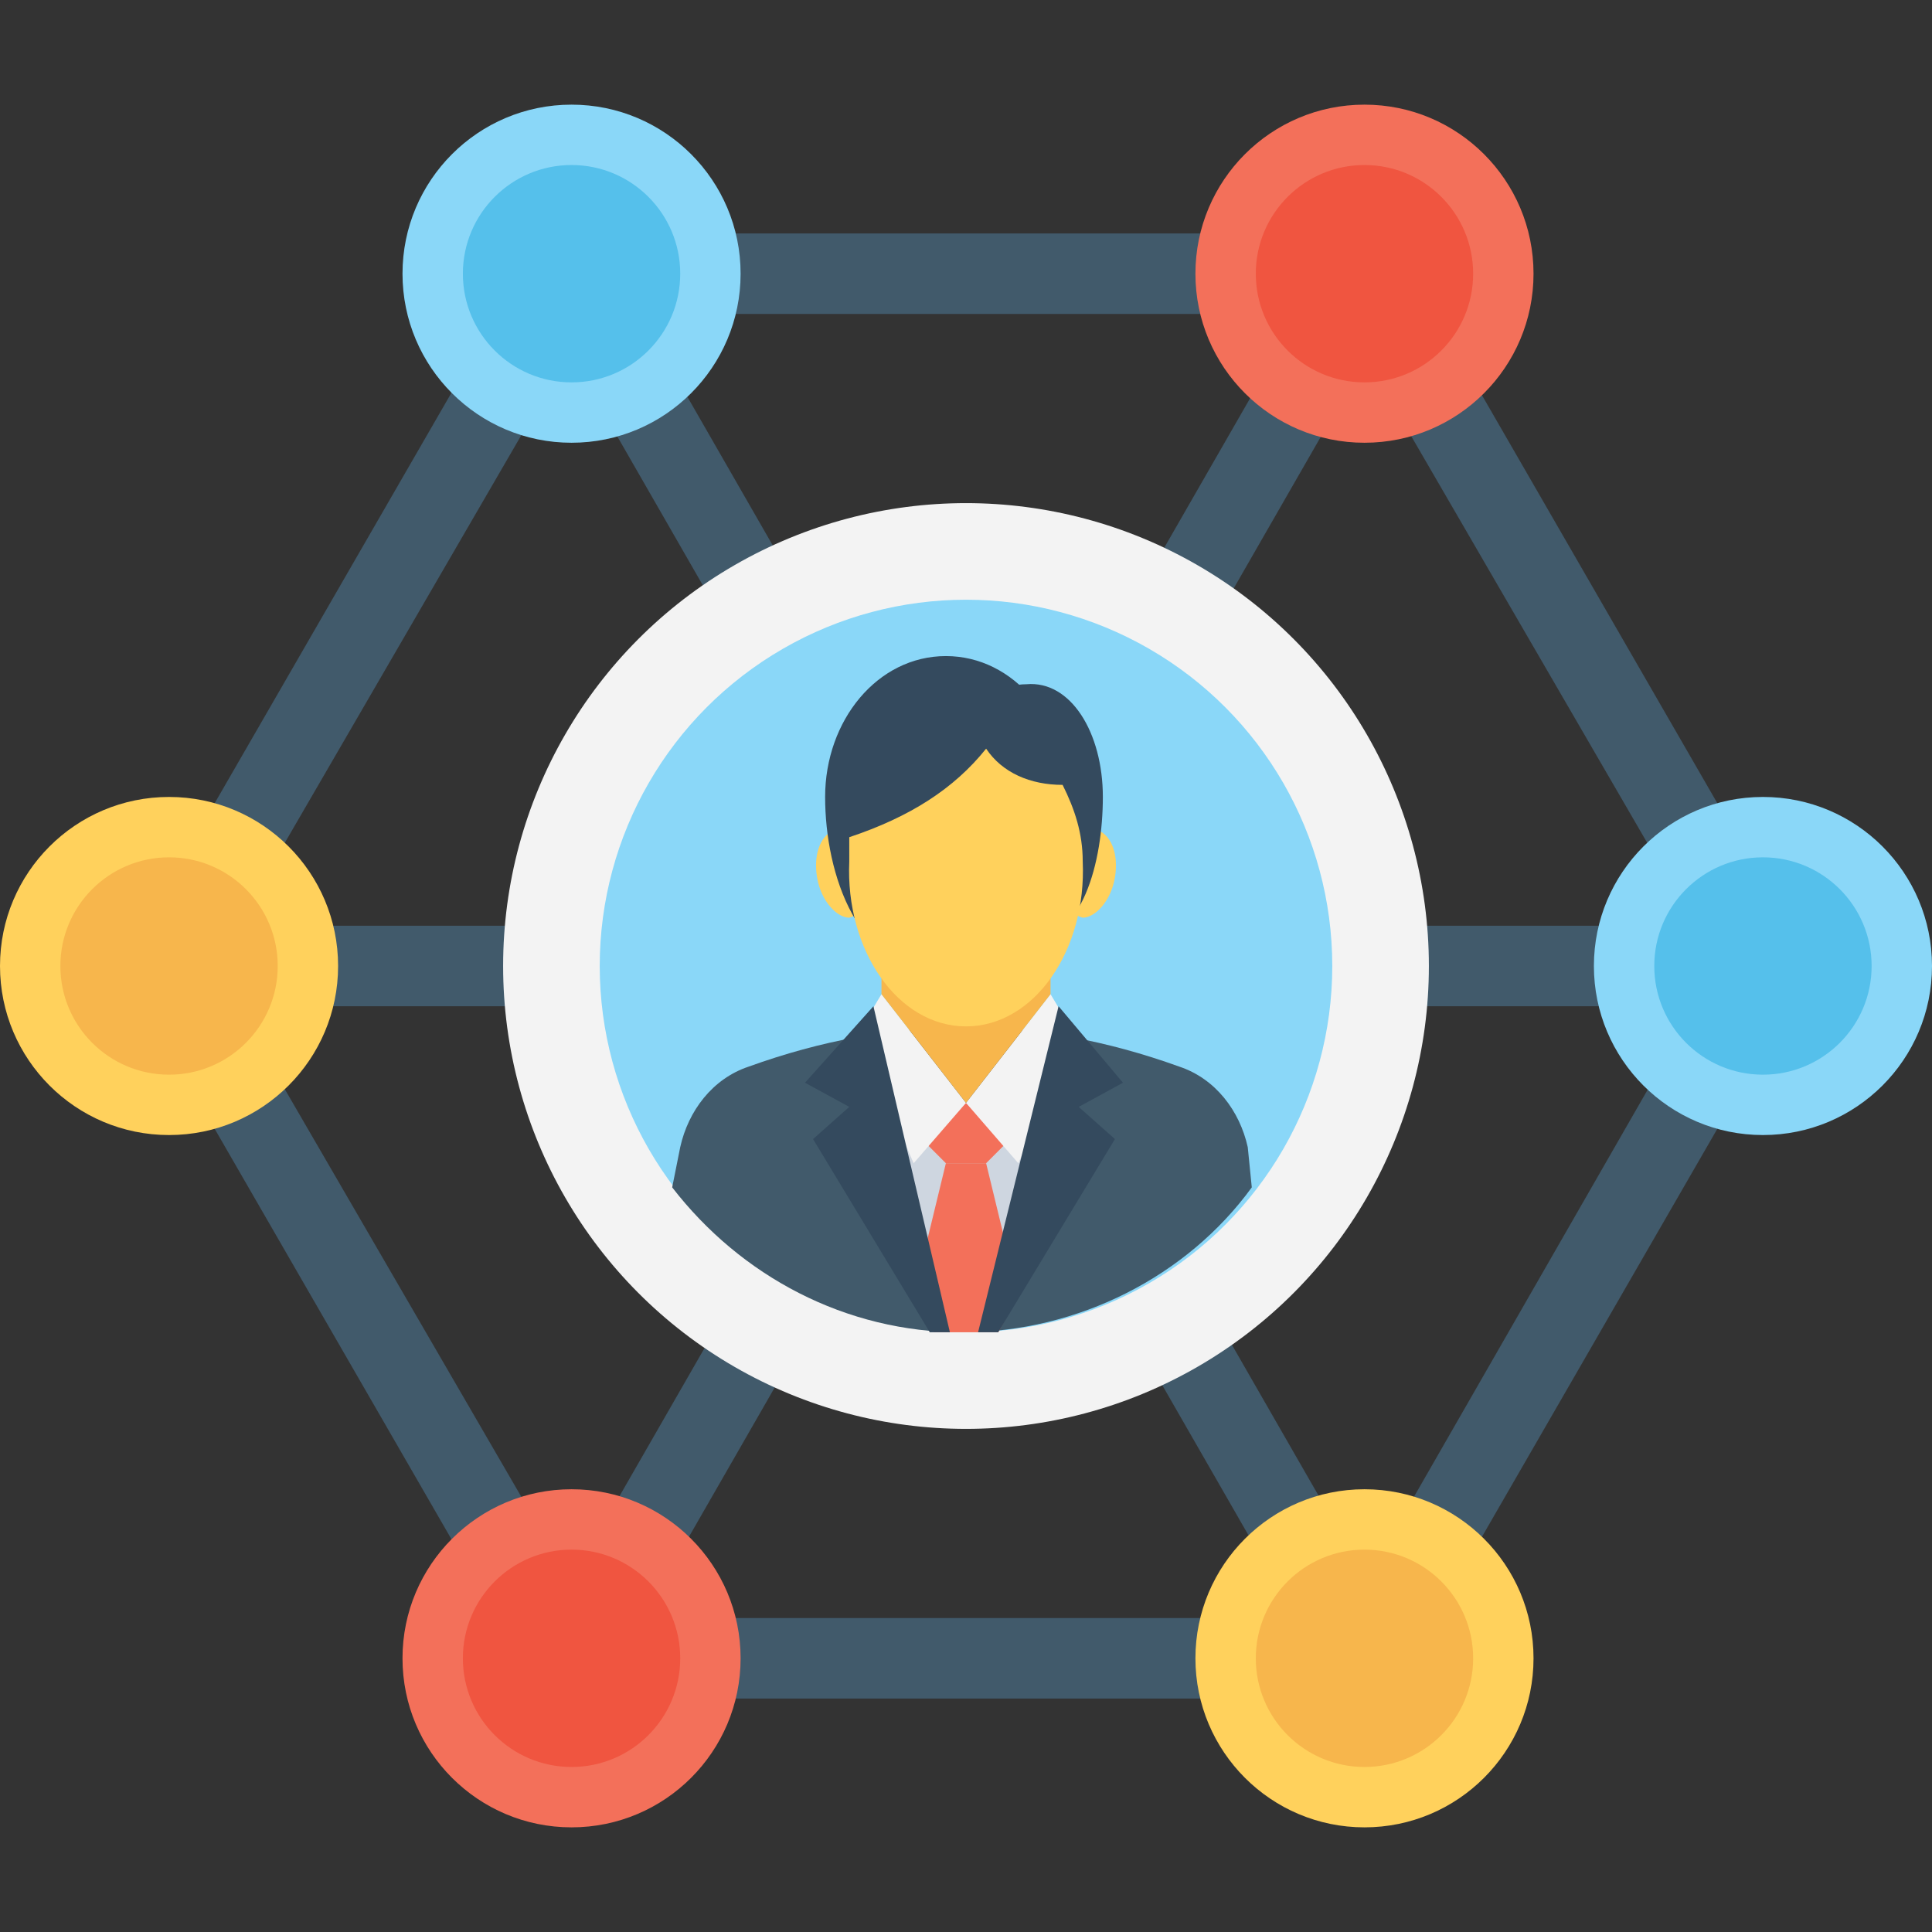
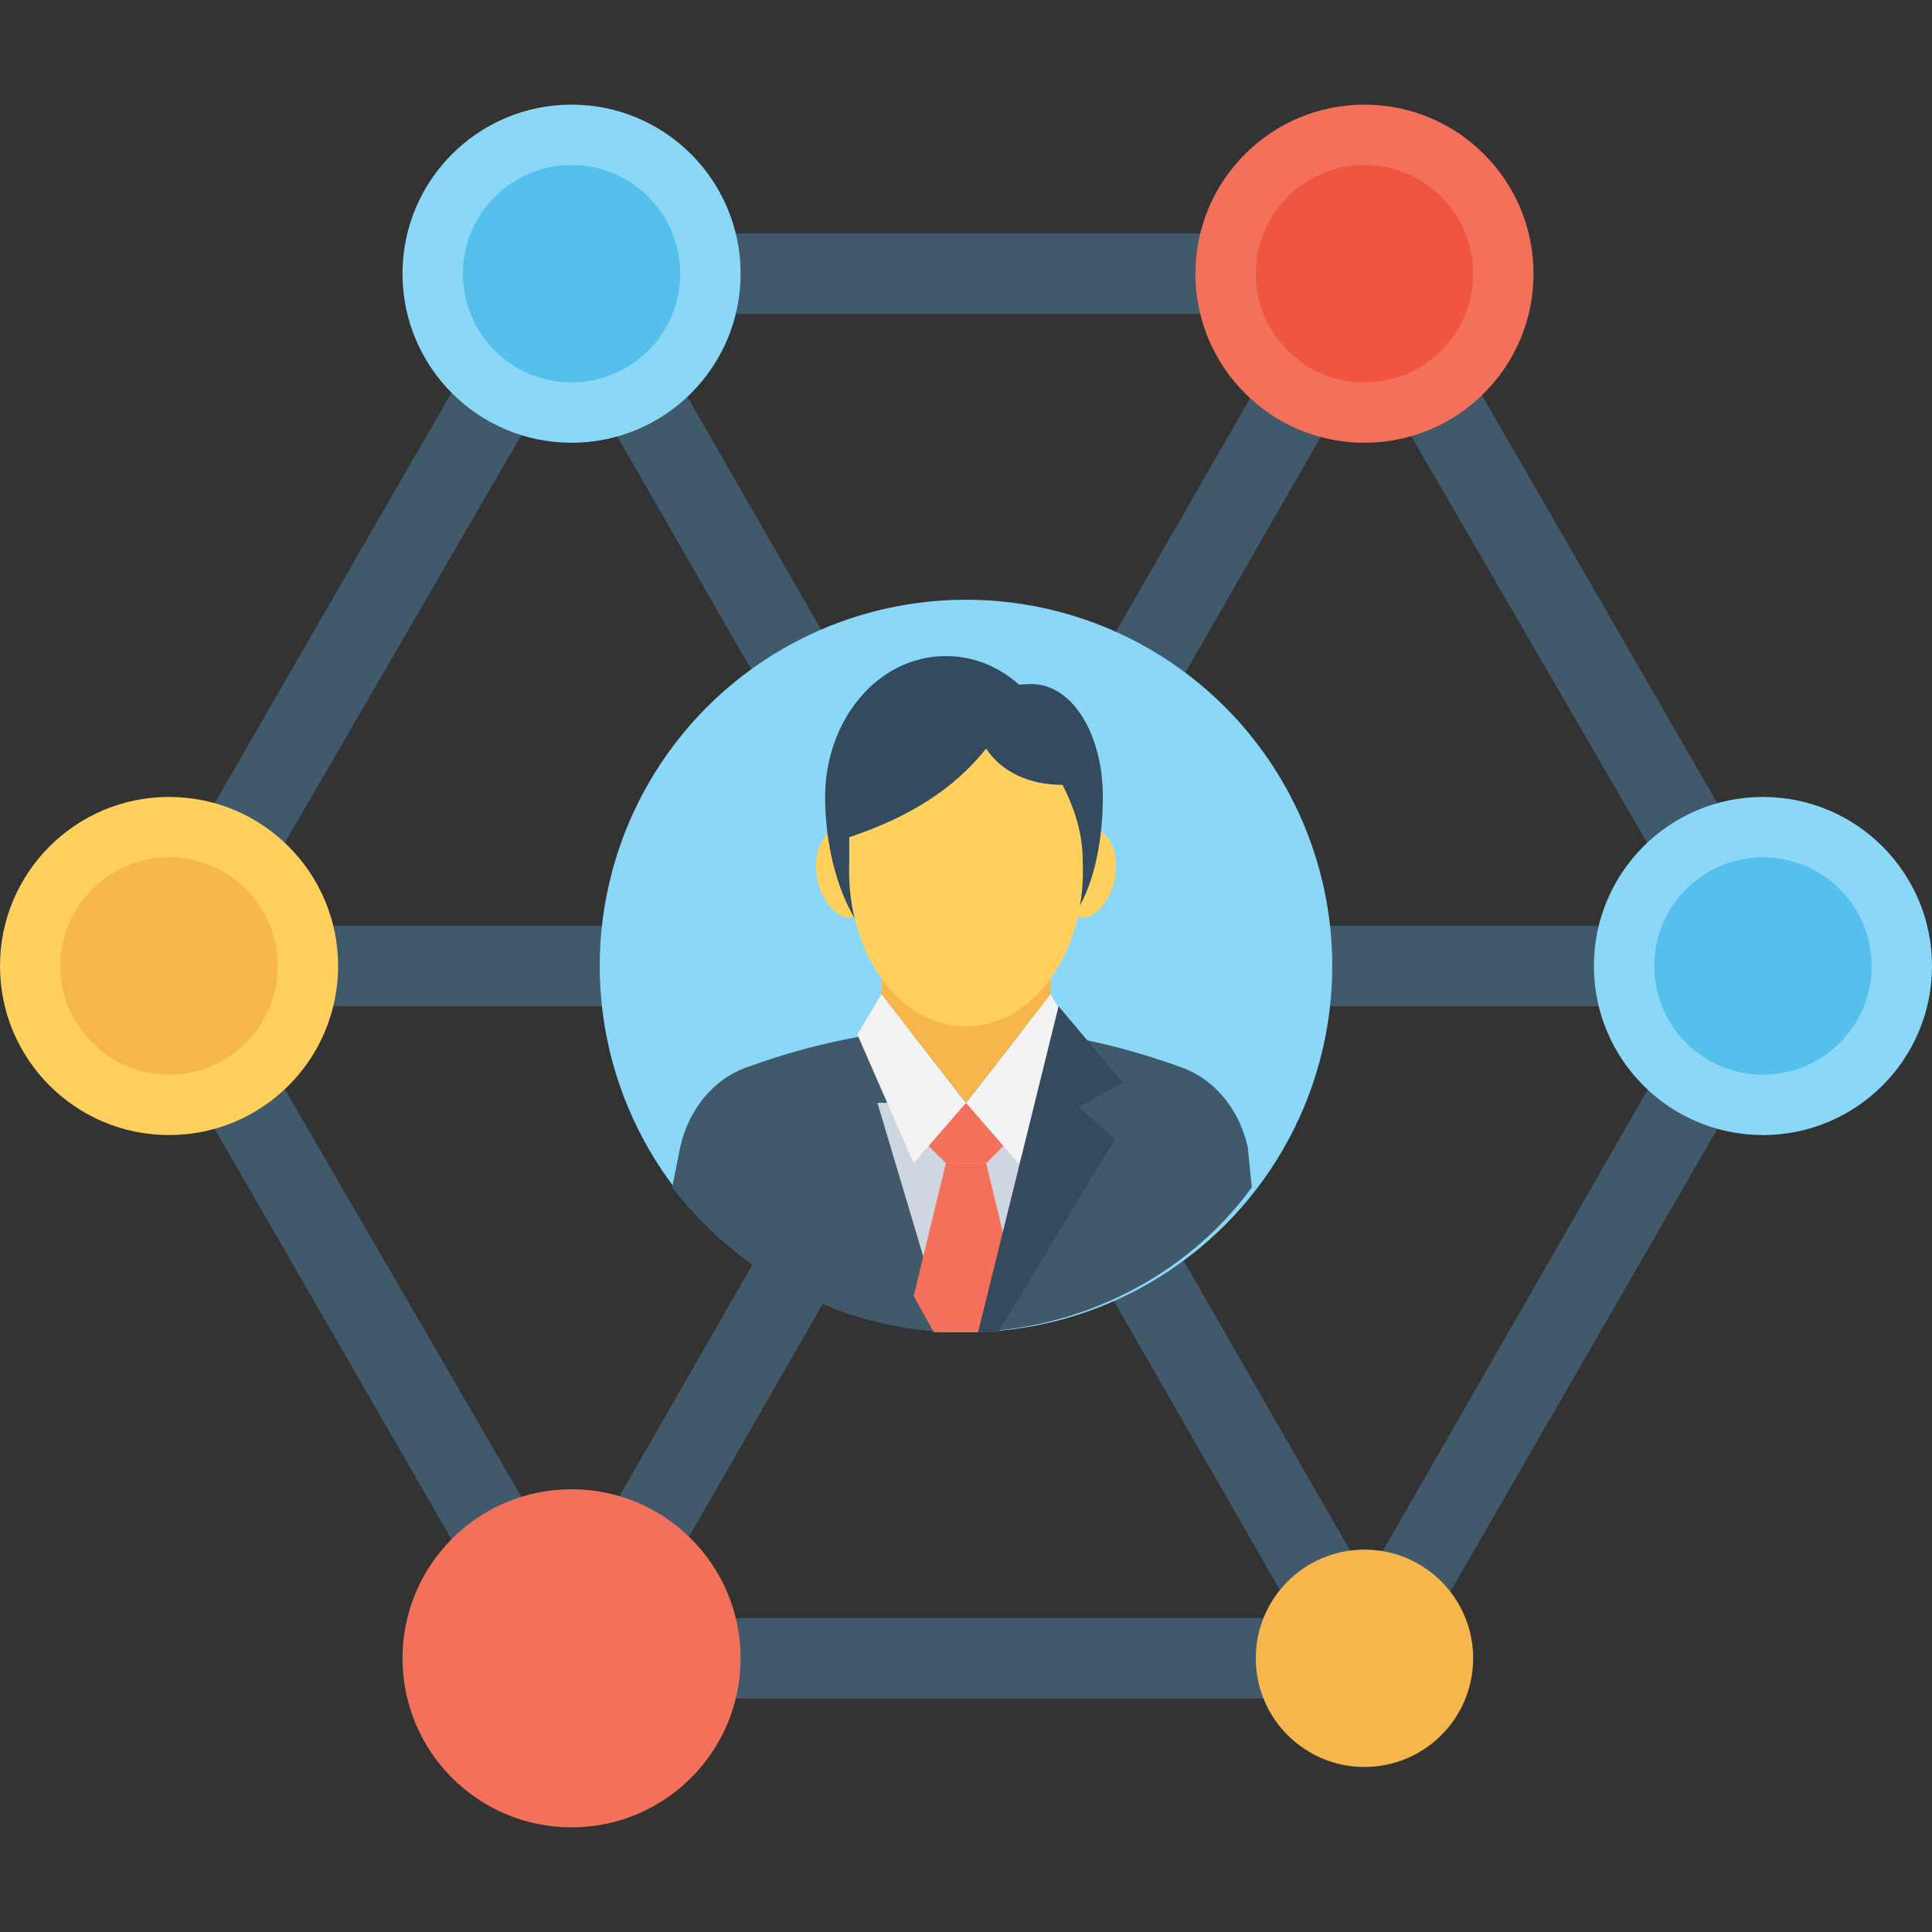
<svg xmlns="http://www.w3.org/2000/svg" version="1.1" id="Capa_1" x="0px" y="0px" viewBox="0 0 512 512" style="enable-background:new 0 0 512 512;" xml:space="preserve">
  <rect x="0" y="0" width="512" height="512" fill="#333333" stroke="none" />
  <g>
    <rect x="246.349" y="44.976" transform="matrix(-0.867 -0.498 0.498 -0.867 352.309 606.297)" style="fill:#415A6B;" width="21.332" height="422.372" />
    <rect x="45.703" y="245.661" transform="matrix(-0.498 -0.867 0.867 -0.498 162.397 606.715)" style="fill:#415A6B;" width="422.398" height="21.333" />
    <rect x="44.8" y="245.333" style="fill:#415A6B;" width="423.467" height="21.333" />
    <path style="fill:#415A6B;" d="M368,450.133H144L32,256L144,61.867h224L480,256L368,450.133z M156.8,428.8h199.467l99.2-172.8 L355.2,83.2H156.8L56.533,256L156.8,428.8z" />
  </g>
  <circle style="fill:#F3705A;" cx="361.6" cy="72.533" r="44.8" />
  <circle style="fill:#F05540;" cx="361.6" cy="72.533" r="28.8" />
-   <circle style="fill:#FFD15C;" cx="361.6" cy="439.467" r="44.8" />
  <circle style="fill:#F7B64C;" cx="361.6" cy="439.467" r="28.8" />
  <circle style="fill:#8AD7F8;" cx="467.2" cy="256" r="44.8" />
  <circle style="fill:#55C0EB;" cx="467.2" cy="256" r="28.8" />
  <circle style="fill:#FFD15C;" cx="44.8" cy="256" r="44.8" />
  <circle style="fill:#F7B64C;" cx="44.8" cy="256" r="28.8" />
  <circle style="fill:#F3705A;" cx="151.467" cy="439.467" r="44.8" />
-   <circle style="fill:#F05540;" cx="151.467" cy="439.467" r="28.8" />
  <circle style="fill:#8AD7F8;" cx="151.467" cy="72.533" r="44.8" />
  <circle style="fill:#55C0EB;" cx="151.467" cy="72.533" r="28.8" />
-   <circle style="fill:#F3F3F3;" cx="256" cy="256" r="122.667" />
  <circle style="fill:#8AD7F8;" cx="256" cy="256" r="97.067" />
  <path style="fill:#415A6B;" d="M330.667,304c-2.133-9.6-8.533-18.133-18.133-21.333c-38.4-13.867-75.733-13.867-114.133,0 c-9.6,3.2-16,11.733-18.133,21.333l-2.133,10.667c18.133,23.467,45.867,38.4,76.8,38.4s59.733-14.933,76.8-38.4L330.667,304z" />
  <path style="fill:#CED6E0;" d="M250.667,353.067c1.067,0,3.2,0,5.333,0c2.133,0,3.2,0,4.267,0l18.133-60.8h-45.867L250.667,353.067z " />
  <g>
    <polygon style="fill:#F3705A;" points="261.333,308.267 266.667,302.933 256,292.267 245.333,302.933 250.667,308.267 " />
    <path style="fill:#F3705A;" d="M250.667,308.267l-8.533,35.2l5.333,9.6c3.2,0,5.333,0,8.533,0c3.2,0,6.4,0,8.533,0l5.333-9.6 l-8.533-35.2L250.667,308.267L250.667,308.267z" />
  </g>
  <g>
    <polygon style="fill:#F3F3F3;" points="256,292.267 278.4,263.467 284.8,274.133 269.867,308.267 " />
    <polygon style="fill:#F3F3F3;" points="256,292.267 233.6,263.467 227.2,274.133 242.133,308.267 " />
  </g>
  <polygon style="fill:#F7B64C;" points="233.6,253.867 256,225.067 278.4,253.867 278.4,263.467 256,292.267 233.6,263.467 " />
  <g>
    <path style="fill:#344A5E;" d="M280.533,266.667l-21.333,86.4c2.133,0,4.267,0,5.333,0l30.933-51.2l-9.6-8.533l11.733-6.4 L280.533,266.667z" />
-     <path style="fill:#344A5E;" d="M231.467,266.667l-18.133,20.267l11.733,6.4l-9.6,8.533l30.933,51.2c2.133,0,4.267,0,5.333,0 L231.467,266.667z" />
  </g>
  <g>
    <path style="fill:#FFD15C;" d="M295.467,232.533c-1.067,6.4-5.333,10.667-8.533,10.667c-4.267-1.067-6.4-6.4-5.333-12.8 c1.067-6.4,5.333-10.667,8.533-10.667C294.4,220.8,296.533,226.133,295.467,232.533z" />
    <path style="fill:#FFD15C;" d="M216.533,232.533c1.067,6.4,5.333,10.667,8.533,10.667c4.267-1.067,6.4-6.4,5.333-12.8 c-1.067-6.4-5.333-10.667-8.533-10.667C217.6,220.8,215.467,226.133,216.533,232.533z" />
  </g>
  <g>
    <path style="fill:#344A5E;" d="M282.667,211.2c0,20.267-8.533,46.933-32,46.933s-32-26.667-32-46.933s13.867-37.333,32-37.333 S282.667,190.933,282.667,211.2z" />
    <path style="fill:#344A5E;" d="M292.267,211.2c0,17.067-5.333,38.4-20.267,38.4c-14.933,0-20.267-21.333-20.267-38.4 s8.533-29.867,20.267-29.867C283.733,180.267,292.267,194.133,292.267,211.2z" />
  </g>
  <path style="fill:#FFD15C;" d="M225.067,228.267C224,251.733,237.867,272,256,272c18.133,0,32-20.267,30.933-43.733 c0-7.467-2.133-13.867-5.333-20.267c-8.533,0-16-3.2-20.267-9.6c-8.533,10.667-20.267,18.133-36.267,23.467 C225.067,222.933,225.067,226.133,225.067,228.267z" />
</svg>